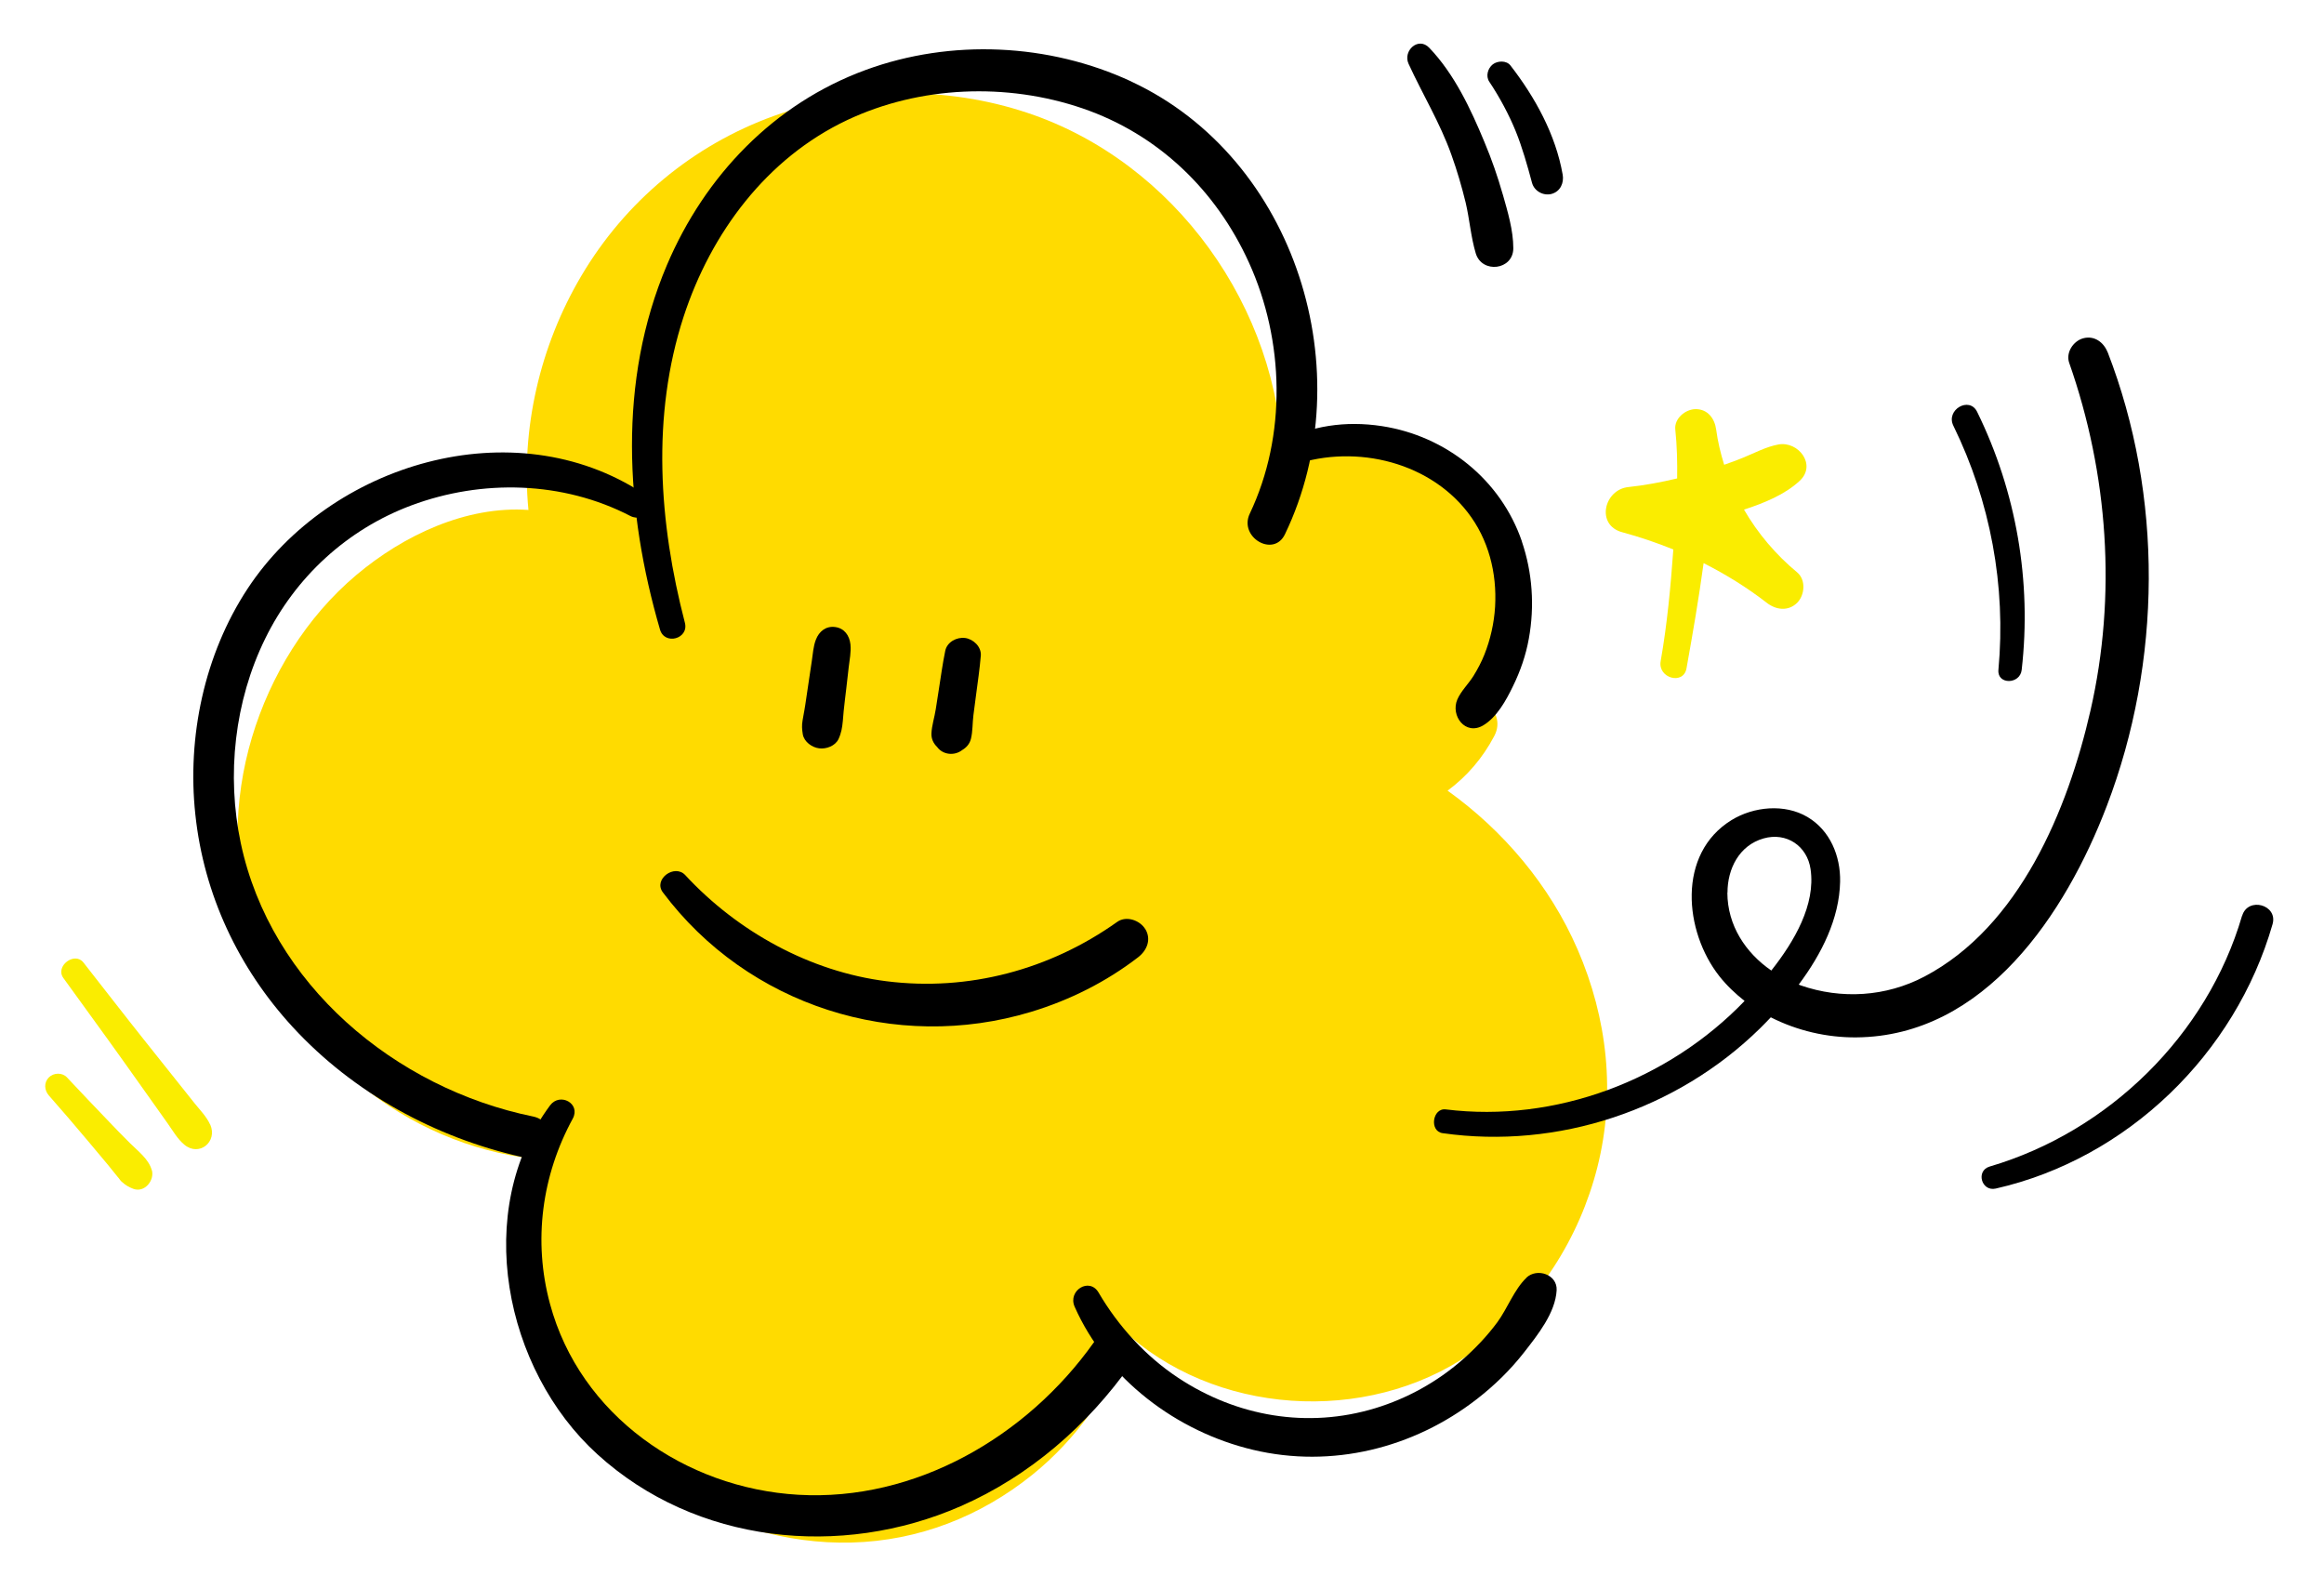
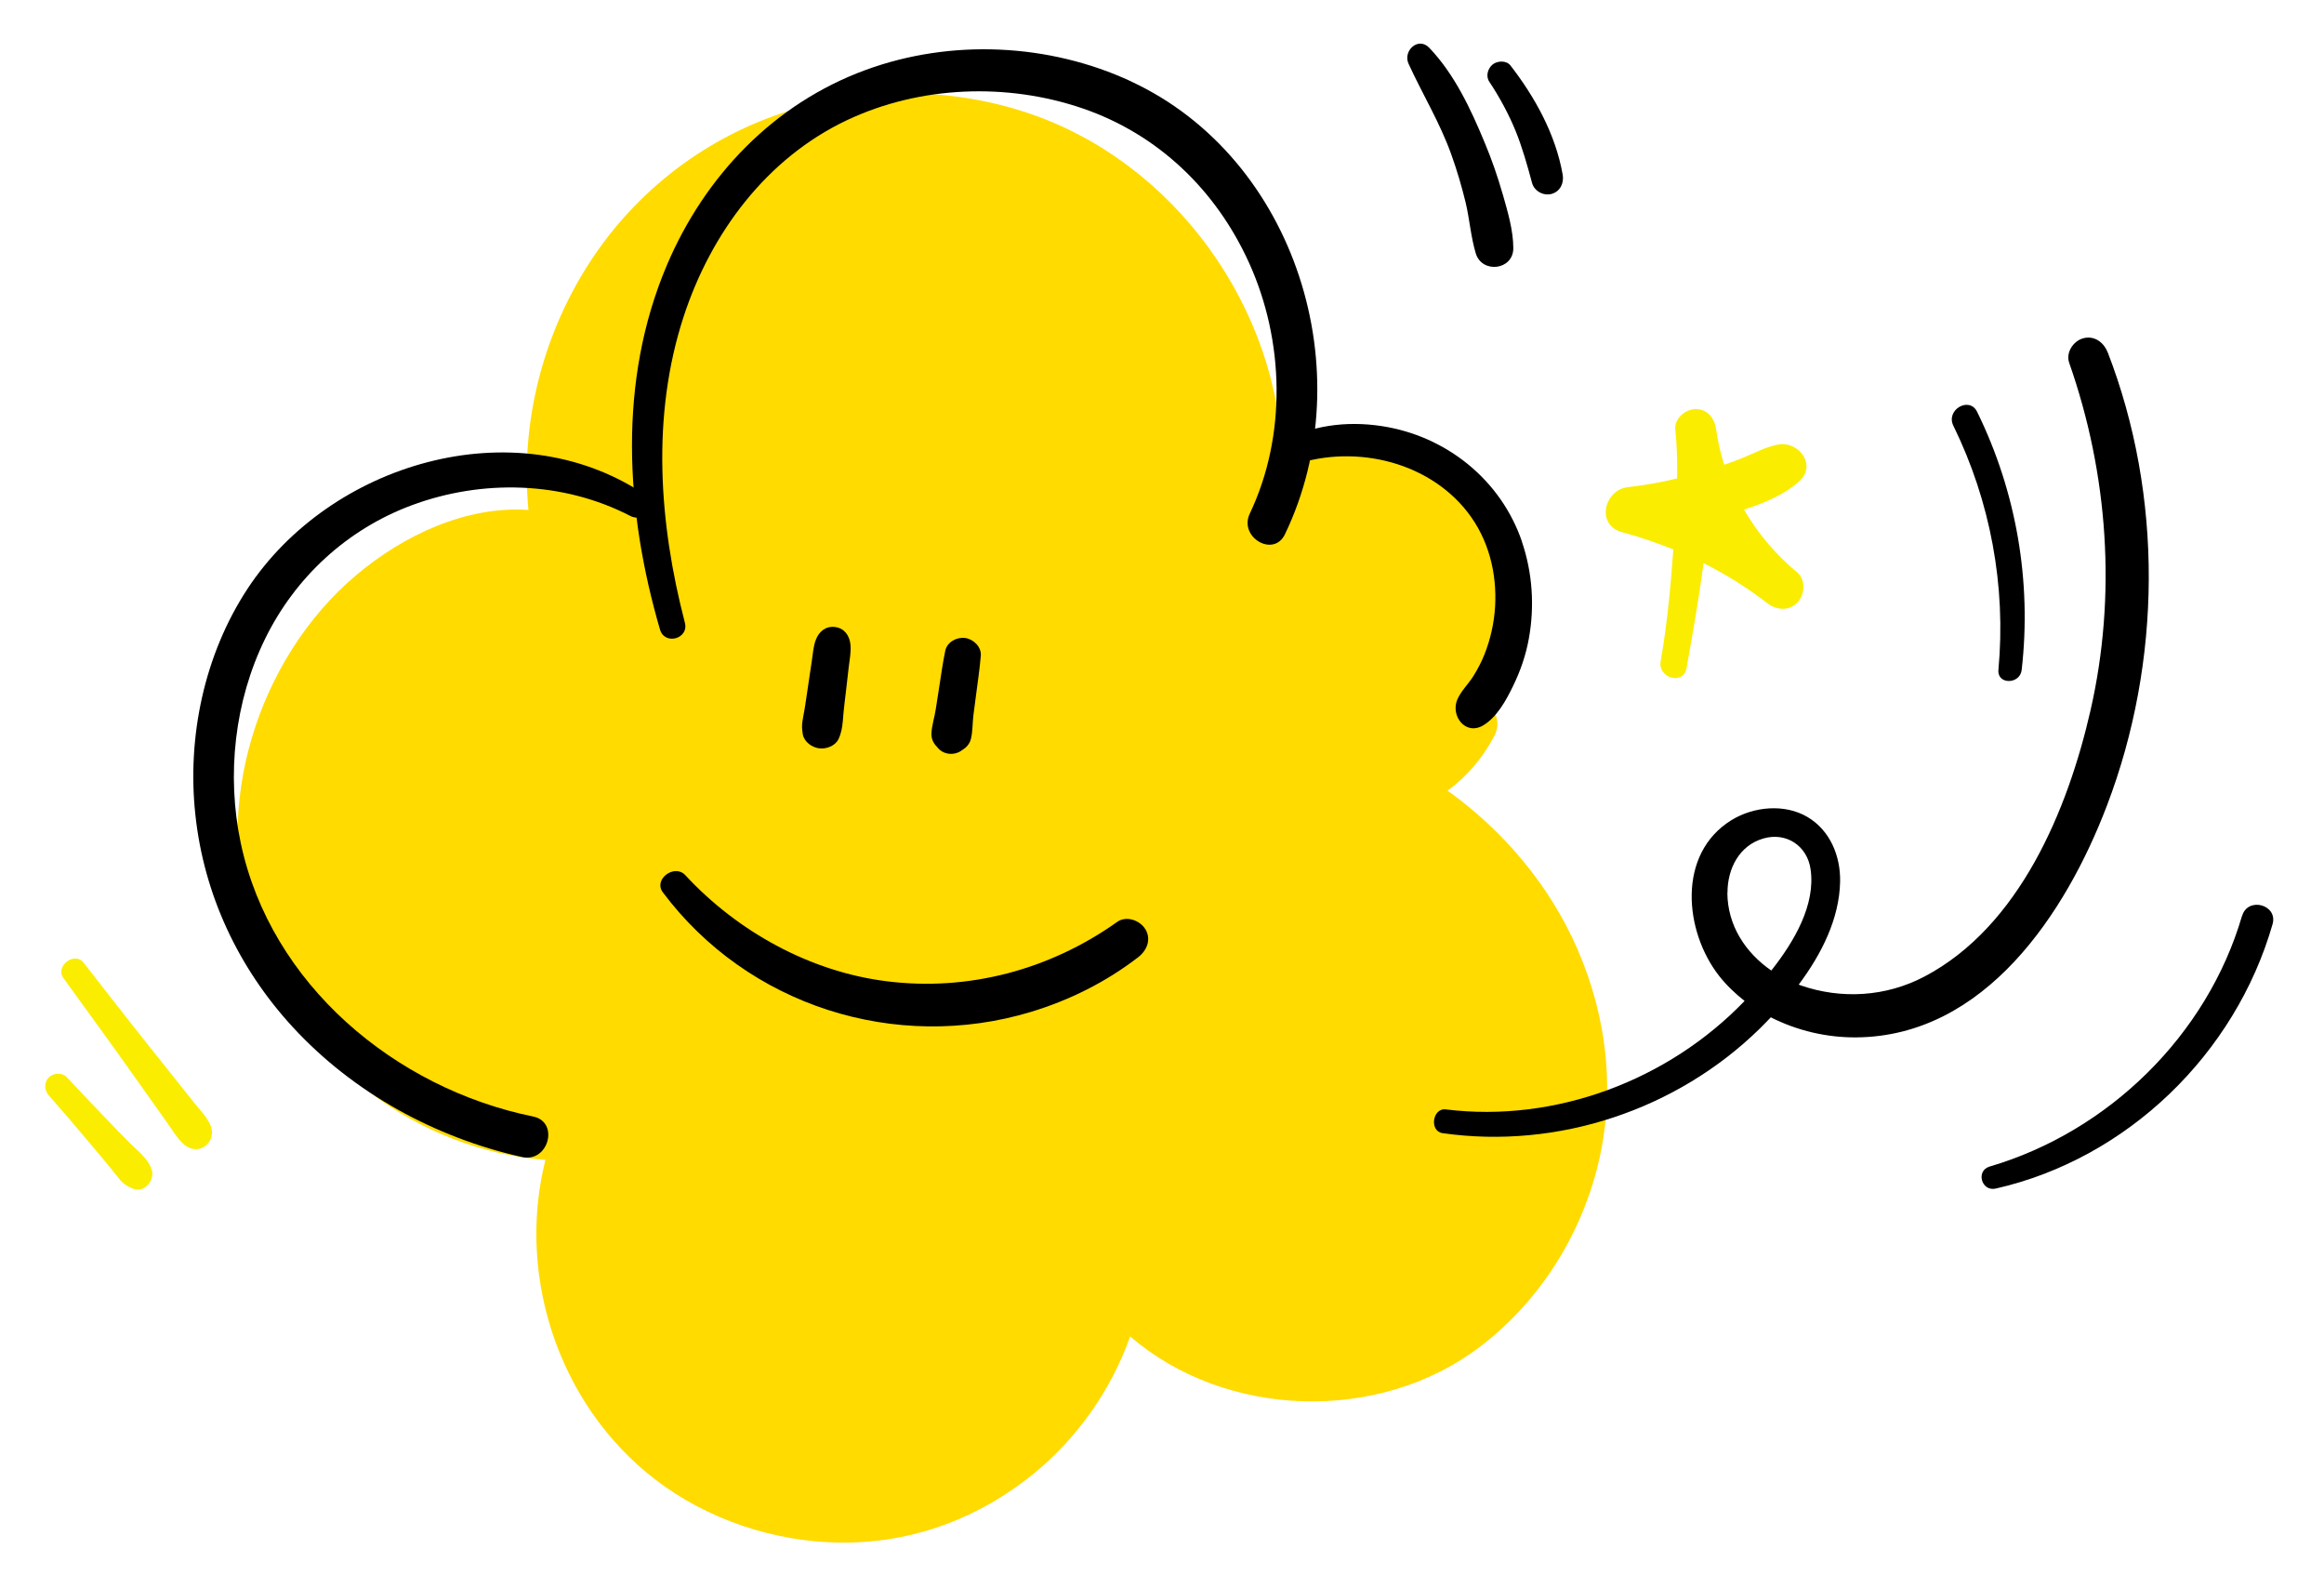
<svg xmlns="http://www.w3.org/2000/svg" id="Ebene_1" viewBox="0 0 188.8 129.08">
  <defs>
    <style>.cls-1,.cls-2,.cls-3{stroke-width:0px;}.cls-2{fill:#ffdb00;}.cls-3{fill:#faed00;}</style>
  </defs>
  <path class="cls-2" d="m128.15,77.09c-2.23-5.14-5.99-9.61-10.55-12.87,1.56-1.15,2.85-2.64,3.8-4.45.56-1.07.11-2.08-.66-2.64,2.07-3.01,2.88-6.84,2.19-10.53-1.13-6.08-6.68-9.94-12.66-10.18-2.12-.09-4.19.31-6.08,1.15-.26-12.53-8.74-24.4-20.71-28.4-6.61-2.21-14.07-2.12-20.62.25-6.58,2.38-12.07,6.96-15.63,12.98-3.38,5.71-4.93,12.44-4.3,19.02-5.07-.35-10.17,2.07-13.99,5.29-4.05,3.41-6.97,8.15-8.48,13.21-1.51,5.07-1.61,10.68.06,15.73,1.73,5.25,5.15,9.74,9.52,13.07,4.12,3.14,9.11,5.1,14.27,5.49-2.47,9.81,1.38,20.71,9.74,26.56,4.36,3.06,9.83,4.66,15.14,4.52,5.42-.14,10.47-2.12,14.67-5.5,3.6-2.9,6.41-6.86,7.95-11.24,7.77,6.68,20.21,7.08,28.42.84,4.74-3.61,8.08-8.82,9.54-14.59,1.5-5.96.82-12.09-1.61-17.69" />
  <path class="cls-1" d="m91.91,6.62c-6.68-3.11-14.65-3.48-21.58-.94-7.45,2.73-13.07,8.6-16.15,15.85-4,9.42-3.38,19.95-.56,29.61.38,1.29,2.36.75,2.02-.56-2.11-8.11-2.73-16.81-.1-24.87,2.22-6.79,6.74-12.87,13.29-15.96,5.9-2.78,12.96-3.05,19.11-.95,6.14,2.1,10.85,6.64,13.52,12.52,2.89,6.35,3.08,14.07.07,20.4-.91,1.91,1.94,3.6,2.86,1.67,6.3-13.1.93-30.52-12.49-36.77" />
  <path class="cls-1" d="m123.64,43.98c-1.72-5.02-6.16-8.57-11.38-9.37-2.95-.45-5.76-.04-8.41,1.35-1.06.55-.32,2.4.82,1.96,4.98-1.91,11.22-.61,14.56,3.69,1.7,2.19,2.39,4.93,2.23,7.67-.08,1.33-.38,2.66-.87,3.89-.24.6-.54,1.17-.88,1.72-.4.65-1.02,1.23-1.32,1.93-.56,1.31.65,2.95,2.1,2.1,1.11-.66,1.87-2.04,2.42-3.18.6-1.22,1.05-2.52,1.29-3.86.48-2.64.3-5.36-.57-7.91" />
  <path class="cls-1" d="m52.27,40.09c-10.56-6.94-25.47-2.44-32.16,7.73-3.51,5.34-4.92,12.02-4.24,18.34.69,6.5,3.5,12.47,7.92,17.27,4.92,5.34,11.56,8.97,18.62,10.55,2.15.48,3.05-2.85.91-3.29-11.23-2.29-21.33-10.74-23.76-22.21-1.17-5.52-.51-11.54,1.99-16.62,2.45-4.99,6.65-8.86,11.87-10.81,5.74-2.14,12.31-1.98,17.79.86,1.21.62,2.19-1.07,1.06-1.82" />
-   <path class="cls-1" d="m91.24,108.42c-.88-.51-1.85-.15-2.39.63-5.43,7.64-14.48,12.91-24,12.36-9.19-.53-17.73-6.45-20.17-15.51-1.38-5.1-.67-10.42,1.85-15.04.67-1.23-1.04-2.15-1.84-1.08-6.35,8.55-3.72,21.47,3.84,28.34,8,7.28,19.78,8.48,29.51,4.22,5.6-2.45,10.32-6.56,13.83-11.53.54-.77.14-1.95-.63-2.4" />
-   <path class="cls-1" d="m124.01,103.78c-1.01.97-1.54,2.49-2.37,3.62-.82,1.11-1.79,2.13-2.83,3.04-2.04,1.79-4.49,3.15-7.09,3.94-5.5,1.67-11.25.68-16.02-2.48-2.64-1.75-4.85-4.18-6.45-6.91-.75-1.28-2.52-.16-1.95,1.14,2.6,5.88,8.29,10.16,14.5,11.63,6.39,1.52,13.03-.12,18.19-4.13,1.43-1.11,2.71-2.36,3.82-3.78,1.1-1.41,2.55-3.21,2.65-5.05.07-1.29-1.6-1.84-2.46-1.02" />
  <path class="cls-1" d="m78.4,51.82c-.68-.09-1.47.33-1.61,1.05-.22,1.06-.36,2.13-.53,3.2-.08.51-.16,1.03-.24,1.54-.1.65-.32,1.31-.35,1.96-.02.45.17.82.46,1.1.47.65,1.42.74,2.04.25.34-.2.61-.5.71-.92.15-.61.12-1.29.2-1.91.07-.54.14-1.07.21-1.61.14-1.07.3-2.14.39-3.22.06-.73-.61-1.35-1.27-1.44" />
  <path class="cls-1" d="m69.09,52.34c-.08-.72-.49-1.31-1.24-1.41-.75-.1-1.31.35-1.57,1.03-.21.54-.24,1.15-.33,1.73-.09.6-.18,1.21-.27,1.81-.09.58-.17,1.16-.26,1.75-.04.29-.1.58-.15.87-.02.13-.05.27-.07.4-.07.42-.05.7.02,1.13.11.61.75,1.06,1.32,1.13.58.08,1.31-.19,1.58-.75.23-.5.3-.94.35-1.47.02-.27.05-.54.07-.81.06-.61.14-1.21.21-1.82l.2-1.75c.07-.6.2-1.22.14-1.82" />
  <path class="cls-1" d="m93.05,75.48c-.43-.73-1.55-1.13-2.29-.6-5.46,3.88-12.08,5.66-18.74,4.82-6.22-.78-12.11-4.04-16.35-8.62-.87-.94-2.62.34-1.82,1.4,6.89,9.2,18.9,13.03,29.9,9.71,3.14-.95,6.1-2.43,8.7-4.43.72-.55,1.1-1.44.6-2.29" />
  <path class="cls-1" d="m122.08,15.78c-.41-1.44-.9-2.85-1.48-4.23-1.12-2.7-2.45-5.54-4.49-7.67-.89-.93-2.16.25-1.68,1.3,1.14,2.49,2.56,4.8,3.48,7.39.46,1.28.84,2.58,1.16,3.89.32,1.36.42,2.79.82,4.12.5,1.66,3.04,1.37,3.05-.41,0-1.47-.46-2.99-.86-4.4" />
  <path class="cls-1" d="m126.95,14.18c-.57-3.25-2.24-6.28-4.24-8.86-.33-.43-1.06-.39-1.44-.09-.4.32-.59.95-.28,1.41.85,1.27,1.61,2.7,2.15,4.03.51,1.25.95,2.79,1.32,4.18.18.67.92,1.08,1.59.9.72-.2,1.02-.9.9-1.58" />
  <path class="cls-1" d="m140.34,72.5c0-1.95.96-3.84,2.93-4.4,1.86-.53,3.55.61,3.82,2.5.42,2.88-1.31,5.85-3.19,8.23-2.09-1.44-3.56-3.66-3.57-6.32m30.89-43.9c-.32-.82-1.09-1.38-1.99-1.13-.8.22-1.42,1.16-1.13,1.99,3.17,9.03,3.87,18.89,1.73,28.24-1.84,8.06-5.77,17.55-13.49,21.61-3.12,1.64-6.74,1.87-10.07.71-.05-.02-.09-.04-.14-.06,1.86-2.49,3.3-5.35,3.36-8.36.04-2.08-.81-4.16-2.65-5.25-1.86-1.1-4.38-.85-6.17.25-4.45,2.74-3.85,9.05-.99,12.68.6.76,1.3,1.42,2.05,2.01-6.2,6.45-15.37,9.91-24.27,8.81-1.09-.14-1.36,1.78-.26,1.93,9.36,1.33,19.03-1.89,25.78-8.51.29-.29.59-.59.88-.9,2.14,1.09,4.57,1.65,6.94,1.63,10.45-.08,17.03-10.08,20.36-18.81,4.47-11.7,4.59-25.17.06-36.86" />
  <path class="cls-1" d="m160.62,33.45c-.63-1.29-2.57-.16-1.93,1.13,3.01,6.14,4.29,13.02,3.66,19.83-.11,1.22,1.76,1.19,1.89,0,.82-7.19-.43-14.46-3.62-20.96" />
  <path class="cls-1" d="m182.14,74.39c-2.83,9.69-10.84,17.52-20.5,20.36-1.15.34-.67,2.05.49,1.79,10.71-2.43,19.47-10.95,22.49-21.47.46-1.59-2.01-2.26-2.47-.68" />
  <path class="cls-3" d="m141.66,41.4c1.66-.54,3.35-1.23,4.55-2.35,1.39-1.3-.11-3.23-1.72-2.95-1.04.19-1.95.7-2.92,1.09-.5.2-1,.39-1.5.56-.29-.93-.52-1.89-.65-2.86-.12-.89-.68-1.66-1.66-1.66-.83,0-1.76.76-1.66,1.66.14,1.31.17,2.64.15,3.97-1.31.31-2.63.56-3.96.7-1.98.2-2.67,3.09-.5,3.67,1.41.38,2.79.85,4.15,1.4-.22,3.05-.5,6.07-1.03,9.08-.24,1.37,1.85,1.96,2.1.58.51-2.84,1-5.69,1.39-8.55,1.8.91,3.53,1.98,5.13,3.22.74.58,1.74.72,2.47,0,.62-.62.73-1.86,0-2.47-1.73-1.43-3.2-3.17-4.32-5.1" />
  <path class="cls-3" d="m17.07,91.34c-.29-.65-.84-1.2-1.28-1.75-.43-.54-.86-1.08-1.29-1.62l-2.59-3.25c-1.73-2.17-3.42-4.36-5.13-6.54-.72-.92-2.33.3-1.63,1.26,1.62,2.25,3.26,4.48,4.87,6.74l2.41,3.39c.4.56.8,1.13,1.2,1.69.41.58.79,1.25,1.34,1.71,1.2,1.01,2.73-.22,2.11-1.63" />
  <path class="cls-3" d="m12.33,95.05c-.24-.9-1.12-1.55-1.76-2.19-.59-.58-1.16-1.17-1.73-1.77-1.14-1.19-2.28-2.38-3.4-3.58-.38-.41-1.08-.39-1.47,0-.42.42-.37,1.05,0,1.47,1.09,1.24,2.17,2.49,3.23,3.76.52.61,1.04,1.23,1.55,1.85.27.33.53.66.8.99.02.02.06.08.08.09.09.12.17.25.29.34.27.25.56.42.91.55.91.34,1.73-.67,1.51-1.51" />
</svg>